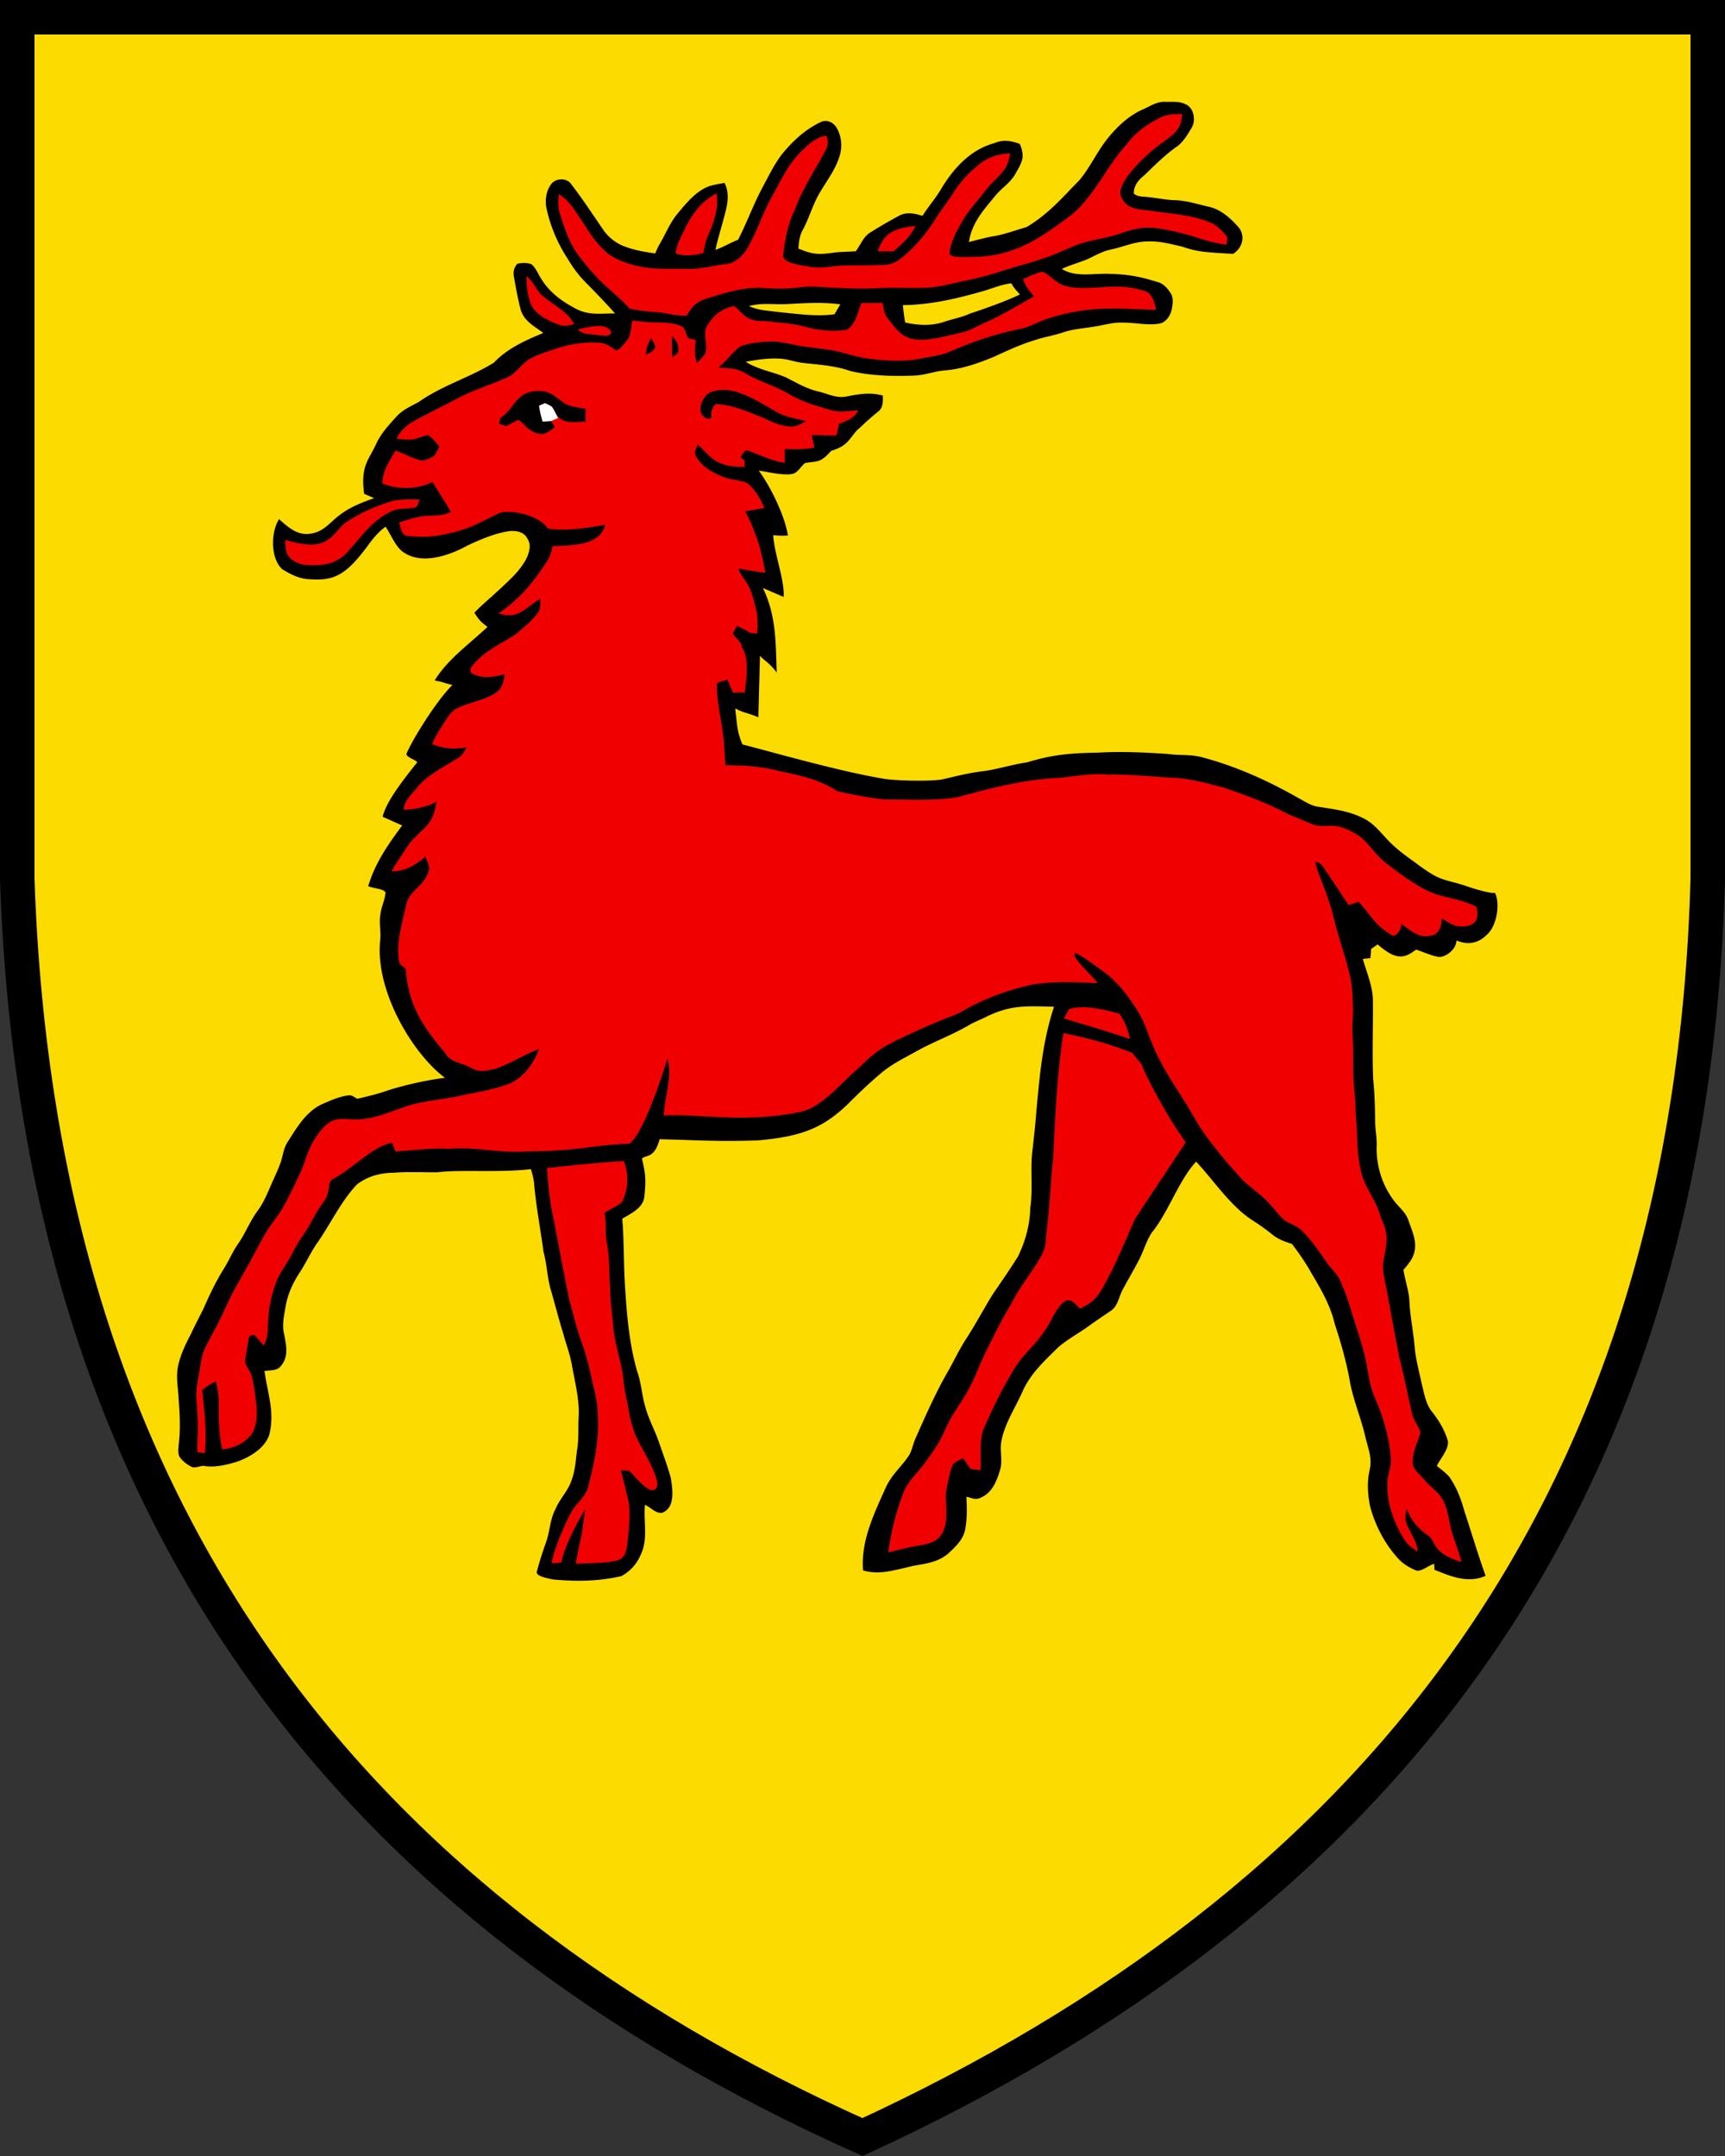
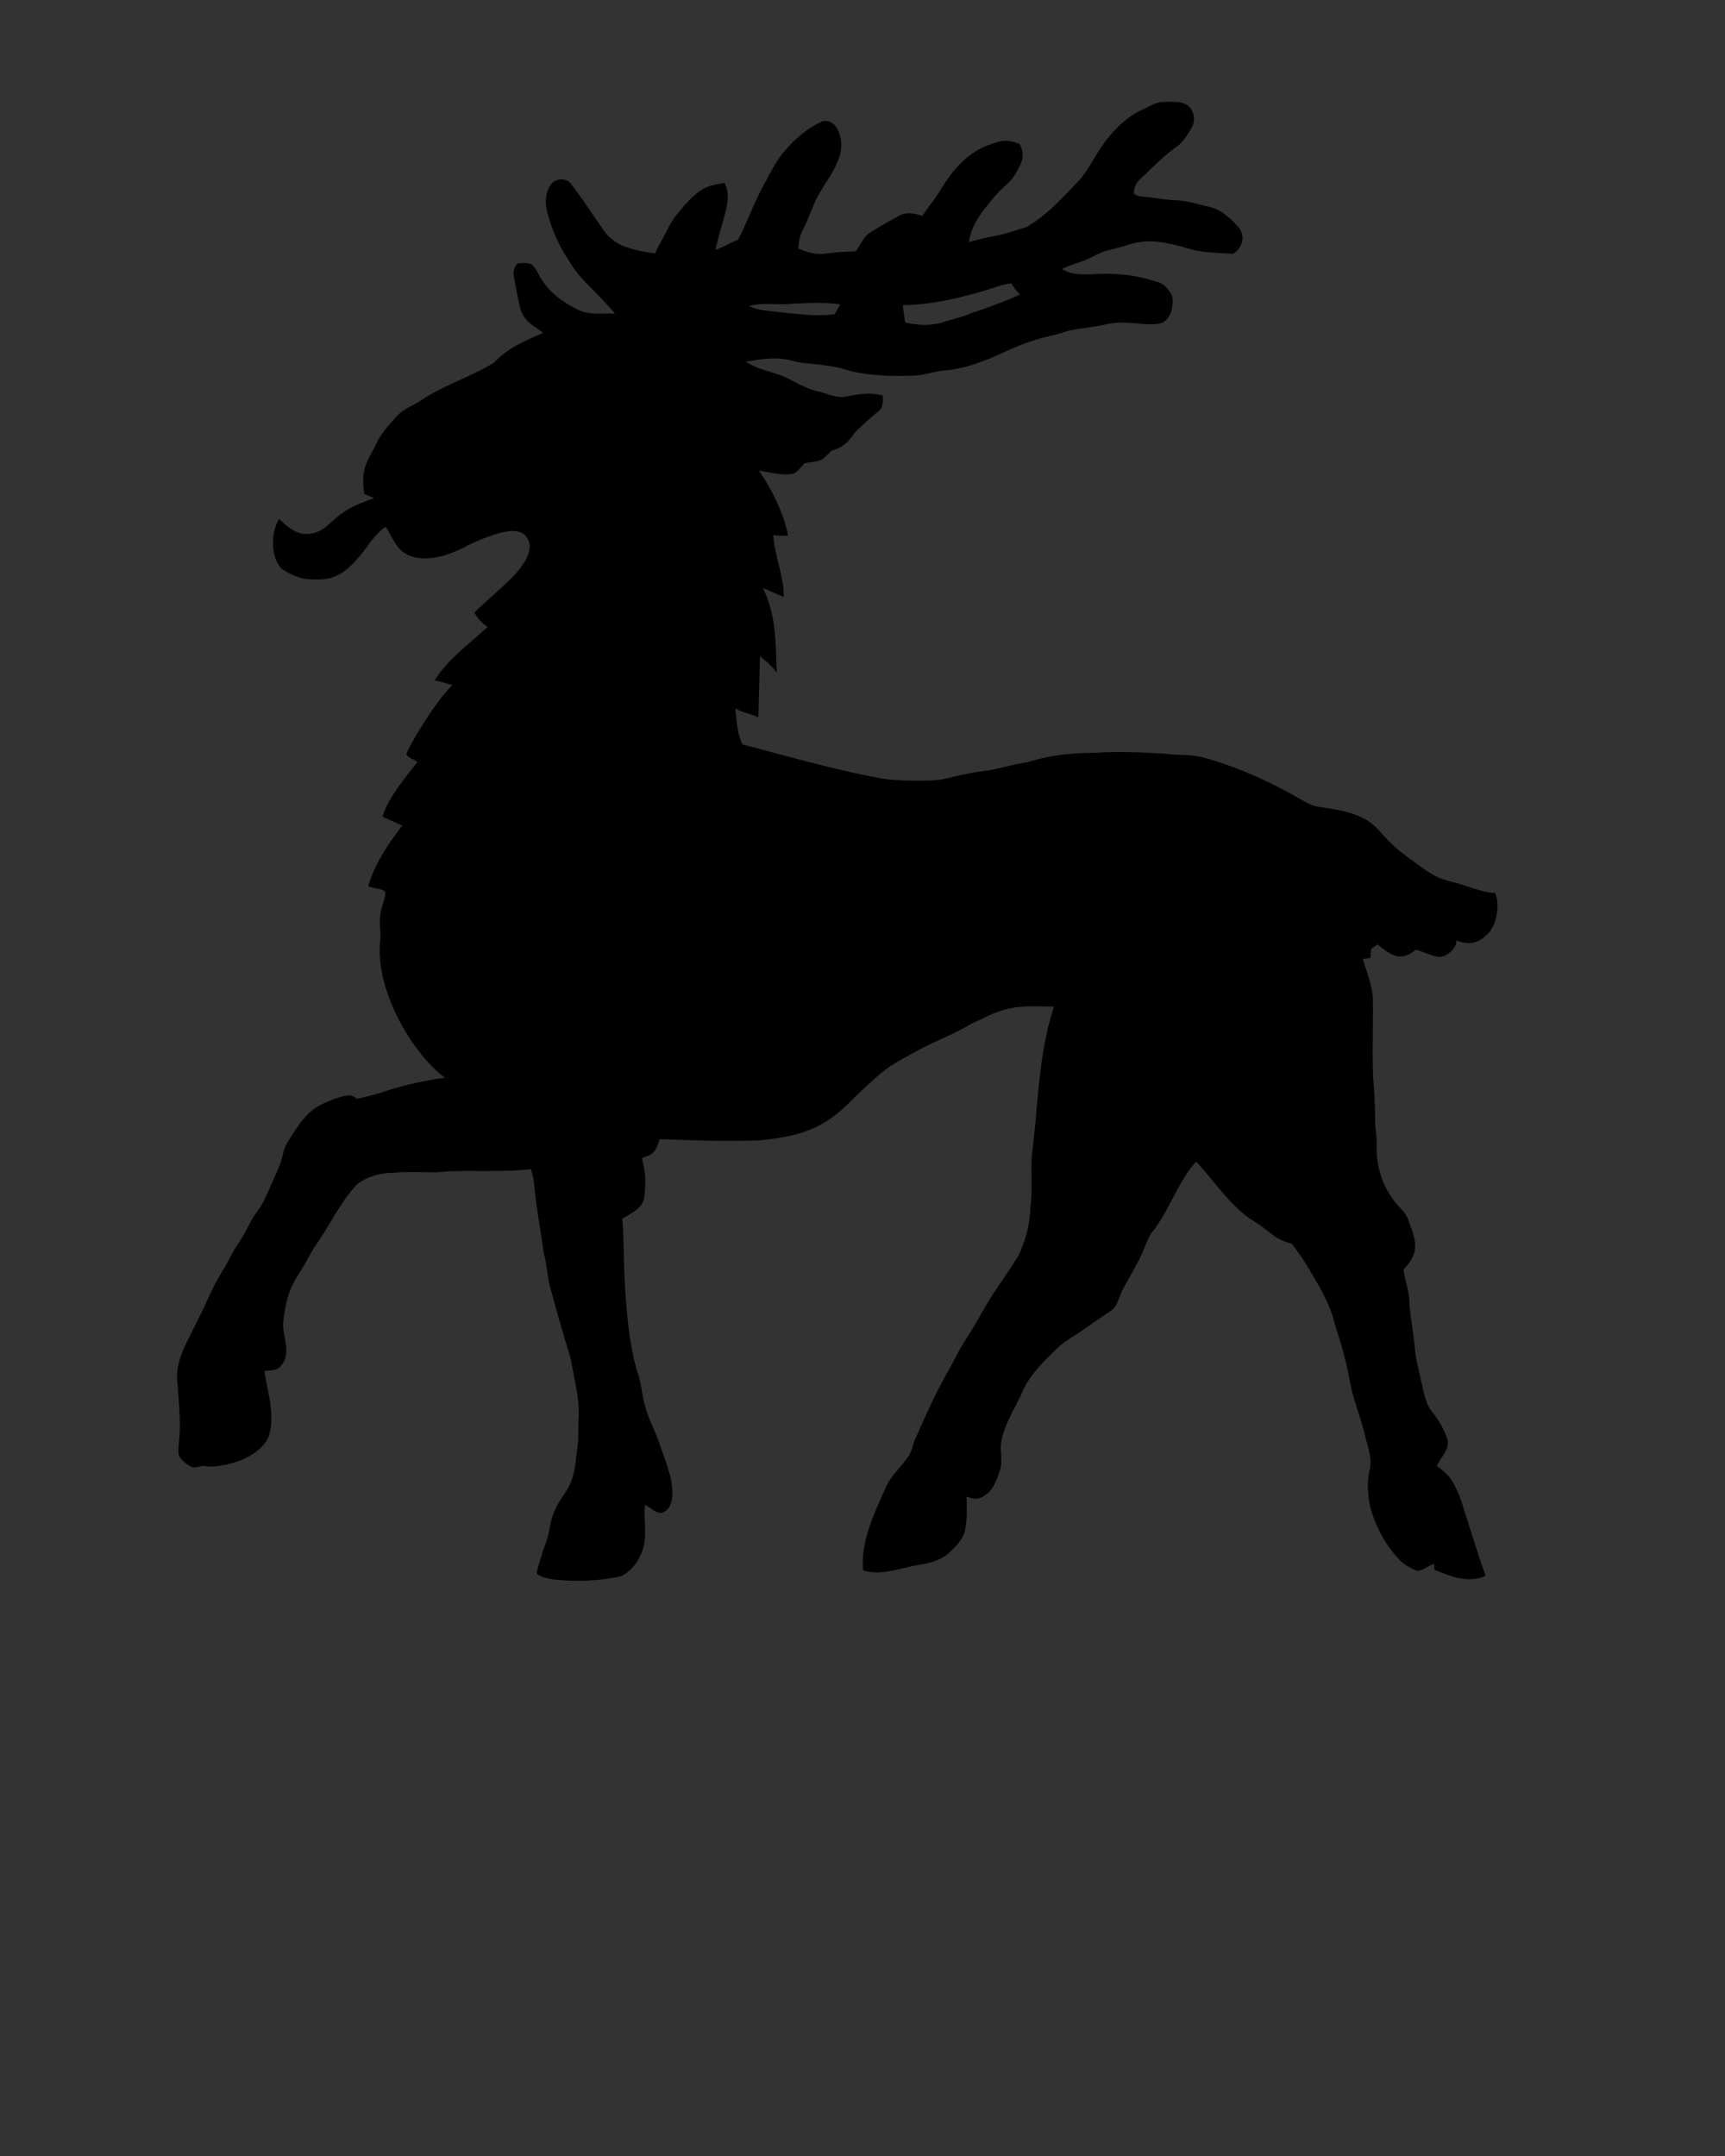
<svg xmlns="http://www.w3.org/2000/svg" width="400" height="500" version="1.1">
  <rect width="100%" height="100%" fill="#333333" stroke="none" />
-   <path d="M396 3.998H4v199.84c5 149.88 80 239.81 196 291.77 117-53.957 192-143.88 196-291.77z" fill="#fcdb00" stroke="#000" stroke-width="8" />
  <path d="M270.145 23.61c-1.873-.044-3.258.892-4.883 1.665-3.316 1.358-6.157 4.017-8.377 6.783-2.508 3.094-4.066 6.748-6.646 9.793-3.688 3.712-6.965 7.702-12.22 10.827-2.54.706-4.972 1.655-7.582 2.1-1.958.323-3.84.882-5.762 1.344.697-4.545 3.498-7.529 6.29-10.933 1.572-1.79 3.387-2.89 4.48-4.861.665-1.185 1.535-2.54 1.682-3.91.04-1-.218-2.163-.684-3.046-1.944-.75-3.92-1.048-5.878-.17-5.406 1.475-9.189 5.559-12.065 10.166-1.336 2.375-3.138 4.391-4.599 6.695-1.833-.59-3.737-.977-5.513.018-2.188 1.194-4.372 2.441-6.481 3.778-1.771 1.03-2.184 2.734-3.476 4.412-1.247.08-2.494.124-3.737.19-1.834.112-3.472.547-5.332.387-1.509-.102-2.823-.653-4.221-1.18.11-1.559.248-3.033 1.047-4.413 1.55-2.917 2.331-6.042 4.063-8.825 1.593-2.703 3.43-5.038 4.385-8.088.772-2.224.533-4.733-.661-6.757-.777-1.207-2.091-1.877-3.503-1.35-3.742 1.754-6.636 4.45-9.224 7.623-1.736 2.309-3.041 5.03-4.413 7.564-2.122 3.95-3.635 8.208-5.682 12.181-1.798.689-3.427 1.71-5.247 2.344.706-3.36 1.856-6.623 2.593-9.979.377-1.926.417-3.777-.498-5.562-1.638.355-3.2.466-4.674 1.279-2.459 1.291-4.43 3.706-6.179 5.82-1.864 2.228-2.801 4.802-4.28 7.261-.359.648-.638 1.323-.94 1.998-2.615-.342-5.127-.8-7.587-1.798a10.572 10.572 0 0 1-4.558-3.818c-2.398-3.502-4.741-7.076-7.33-10.44-1.02-1.537-3.666-1.425-4.683.057-1.065 1.425-1.389 3.467-1.123 5.198a34.76 34.76 0 0 0 4.972 12.017c1.212 2.033 2.548 3.87 4.222 5.553a195.162 195.162 0 0 1 6.787 7.165c-3.067-.035-5.77.47-8.656-.883-3.343-1.656-6.415-3.85-8.413-7.063-.746-1.105-1.282-2.61-2.312-3.467-.923-.386-2.277-.36-3.254-.128-.883.905-1.035 2.046-.782 3.254.466 2.57.91 5.198 1.62 7.71 1.004 2.593 3.081 3.512 5.141 5.096-4.159 1.74-8.324 3.574-11.457 6.898-5.626 3.455-12.06 5.311-17.463 9.136-1.856.99-3.618 1.758-5.096 3.33-1.816 2.024-3.591 3.884-4.741 6.396-.99 2.184-2.286 3.826-2.734 6.05-.404 1.838-.285 3.663-.032 5.51.777.328 1.55.657 2.322.99-2.832.985-5.869 2.17-8.213 4.083-1.784 1.345-3.023 3.037-5.158 3.81-3.684 1.267-5.88-.493-8.695-3.031-1.93 3.091-2.004 8.952.687 11.588 1.807 1.11 3.831 2.185 5.975 2.323 5.768.416 8.572-.376 14.191-8.133 1.124-1.5 2.313-2.917 3.85-4.013 1.26 1.851 2.108 4.177 3.75 5.624 4.347 3.455 11.026 1.072 15.346-1.318 3.072-1.42 6.477-2.895 9.855-3.312 1.523-.067 3.152.231 3.907 1.723.927 1.38.546 2.814 0 4.252-.715 1.545-1.798 2.939-2.939 4.195-3.944 4.028-7.41 6.704-9.313 8.767 1.12 1.944 1.886 2.393 3.027 3.303-4.068 3.856-9.253 7.497-12.253 12.422 1.963.328 2.55.712 4.129 1.038-4.394 4.364-10.277 14.51-10.68 16.091.36.874 1.916 1.116 2.524 1.83-3.128 3.965-7.132 8.921-8.032 12.646l4.532 2.02c-3.287 4.419-6.32 8.757-7.877 14.108 1.769.612 3.477.55 4.019 1.424-.133 1.798-1.056 3.444-1.216 5.269-.306 1.958.186 3.827-.022 5.78-1.276 11.919 7.769 26.624 15.033 31.947-4.478.518-10.182 1.888-13.467 2.993-2.242.768-4.572 1.332-6.88 1.86-.778-.4-1.297-.954-2.23-.763-2.041.27-4.03 1.199-5.908 2.002-3.742 1.714-5.926 5.496-8.034 8.83-.973 1.504-1.035 3.08-1.612 4.731-.44 1.239-.986 2.447-1.523 3.645-1.225 2.65-2.144 5.322-3.906 7.688-1.758 2.366-2.735 5.132-4.44 7.525-1.247 1.793-2.082 3.79-3.218 5.646-1.873 2.974-3.4 6.184-4.807 9.402-.937 1.882-1.931 3.733-2.806 5.65-1.345 2.575-2.574 5.04-3.13 7.934-.439 2.592.094 4.86.187 7.435.289 3.56.448 7.085-.009 10.645-.03.915-.244 2.122.373 2.876.692.91 1.798 1.763 2.854 2.194.773.142 1.638-.196 2.406-.333 2.615.515 5.519-.191 8.027-.977 2.89-1.043 6.205-3.014 7.315-6.05 1.425-5.31-.342-9.687-1.057-14.938 1.38-.235 2.988.013 3.876-1.274 1.771-2.077 1.15-4.812.683-7.249-.55-2.215 0-4.448.373-6.654.489-2.757 1.67-5.265 3.183-7.6 1.443-2.18 2.495-4.55 3.96-6.716 3.076-4.31 5.633-9.86 9.322-13.73 2.344-1.91 5.536-2.753 8.528-2.761 3.413-.276 6.805-.076 10.218-.098 4.754-.692 14.567.124 21.645-.741.262.94.542 1.913.68 2.88.457 5.474 1.509 10.881 2.237 16.328.799 2.899.843 5.903 1.687 8.789.967 3.32 1.806 6.677 2.84 9.984.653 2.503 1.594 4.851 2.042 7.408.684 3.938 1.785 7.995 1.581 12.004-.155 2.694.08 5.251-.404 7.91-.289 2.304-.386 4.537-1.216 6.743-.795 2.575-2.77 4.364-3.796 6.867-1.287 2.468-1.23 5.07-2.153 7.627a79.785 79.785 0 0 0-2.14 6.818c-.172.937 1.66 1.37 3.798 1.808 2.78.226 8.853.812 15.819-.78 2.215-1.251 3.667-2.923 4.648-5.356 1.513-3.427.462-7.288.808-11.177 1.354.55 2.577 2.19 4.106 1.802 2.932-1.242 2.317-5.389 1.904-7.955-.763-2.854-1.82-5.642-2.787-8.434-.995-2.89-2.464-5.45-3.223-8.438-.732-2.588-.857-5.243-1.758-7.786-1.874-6.38-2.446-13.216-2.859-19.83-.346-5.238-.2-10.512-.639-15.74a35.11 35.11 0 0 0 2.557-1.51c1.323-.923 2.357-1.922 2.566-3.605.413-3.91.277-5.253-.56-8.813 1.097-.955 2.886-.001 4.098-4.481 8.637.206 13.008.58 22.644.28 4.146-.347 8.509-.946 12.38-2.544 3.422-1.385 6.326-3.614 8.936-6.197 2.361-2.37 4.798-4.675 7.355-6.832 2.646-2.246 5.549-3.582 8.54-5.274 3.885-2.135 8.04-3.636 11.854-5.877 1.065-.626 2.206-1.079 3.324-1.598 6.262-3.204 9.632-2.819 16.412-2.69-2.71 8.385-3.303 15.875-4.107 24.49-.19 2.668-.505 5.327-.78 7.99-.738 4.728.08 9.451-.613 14.197-.071 3.875-1.141 7.728-2.824 11.204-1.86 2.983-3.87 5.89-5.864 8.79-2.148 3.493-4.075 7.133-6.316 10.57-1.416 2.21-2.54 4.549-3.796 6.844-3.005 5.127-5.433 10.676-7.844 16.1-.554 1.248-.768 2.695-1.47 3.863-1.766 2.672-4.074 4.501-5.397 7.484-2.684 5.956-5.857 12.537-5.252 19.212 3.434.919 5.662.367 11.414-1.02 3.045-.587 5.757-.787 8.26-2.846 1.625-1.527 3.41-3.126 3.938-5.38.537-2.53.48-5.283.342-7.853 1.145.23 2.09.826 3.223.258 2.734-1.123 3.769-3.796 4.568-6.424.71-2.3-.115-4.372.31-6.663.804-4.275 3.237-7.746 4.937-11.63 1.829-4.093 5.029-7.014 8.159-10.113 2.303-2.028 5.1-3.453 7.56-5.3 1.566-1.119 3.17-2.175 4.75-3.263 1.589-1.02 1.846-3.232 2.707-4.843 1.279-2.393 2.664-4.74 3.916-7.15.994-2.02 1.607-4.152 2.818-6.074 3.79-4.57 6.442-12.437 10.325-16.509 4.062 4.337 7.766 10.043 12.764 13.41a51.892 51.892 0 0 1 4.927 3.512c1.34 1.101 2.894 1.63 4.514 2.153 1.63 2.118 3.143 4.32 4.457 6.65 2.237 3.777 4.461 7.56 5.473 11.879 1.474 4.497 2.788 9.095 3.583 13.76.803 4.063 2.423 7.938 3.404 11.964.609 2.797 1.812 5.31 1.101 8.213-.63 2.77-.448 5.735.138 8.5 1.234 4.52 3.507 8.83 6.725 12.257 1.11 1.115 2.53 1.962 3.995 2.53 1.261.255 2.584-1.107 4.124-1.558.022.462.04.928.058 1.394 2.687.967 7.446 3.455 11.857 1.376-1.808-5.035-3.311-10.145-4.99-15.226-.759-2.752-1.78-5.353-3.422-7.706-.821-.968-1.918-1.74-2.894-2.544.816-1.722 2.69-3.697 2.587-5.646-.666-2.5-2.095-4.883-3.693-6.908-1.518-1.802-1.887-4.599-2.477-6.84-.573-2.77-1.372-5.566-1.571-8.376-.302-3.458-1.039-6.833-1.199-10.308-.097-2.482-1.012-4.883-1.385-7.378 1.18-1.439 2.37-2.74 2.628-4.67.35-2.433-.684-4.452-1.443-6.725-.737-2.228-2.463-3.223-3.72-5.123-2.61-3.618-3.849-8.065-3.67-12.509.026-1.784-.334-3.52-.36-5.309-.04-3.263-.107-6.516-.449-9.766-.27-6.055-.009-12.145-.071-18.209.031-3.28-1.447-6.672-2.344-9.802.586-.066 1.172-.133 1.758-.204.062-.71.12-1.416.178-2.126.501-.346 1.003-.692 1.5-1.043 3.822 3.283 5.841 3.654 8.898 1.203 1.3.377 4.26 1.74 5.626 1.7 1.83-.231 3.8-2.106 3.735-3.822 2.683 1.13 5.09.608 6.87-1.146 2.74-2.194 3.258-7.828 2.055-9.889-1.285.227-5.934-1.333-6.689-1.59-2.281-.83-4.892-1.181-7.036-2.277-2.037-1.07-3.955-2.606-5.833-3.947-2.144-1.54-4.177-3.178-5.935-5.162-1.607-1.78-3.072-3.471-5.314-4.48-3.267-1.588-6.663-1.961-10.192-2.52-1.642-.21-3.236-1.337-4.697-2.091-6.082-3.492-13.868-7.19-22.115-9.358-2.726-.76-5.416-.4-8.209-.808-5.313-.346-10.67-.604-15.993-.289-6.14.108-10.369.394-16.429 2.247-3.6.51-7.036 1.69-10.645 2.103-2.983.382-5.94 1.137-8.87 1.816-2.338.544-11.486.385-14.13-.173-10.74-1.834-27.04-6.567-32.378-7.883-1.207-2.784-1.202-4.325-1.486-6.575a35.391 35.391 0 0 1-.183-1.815c1.753 1.052 2.908 1.02 5.35 2.081l.381-14.275c.826 1.01 2.457 1.855 3.882 3.91-.25-6.772-.062-13.151-3.21-19.62l4.802 2.077c.3-3.8-2.196-10.074-2.402-14.347 1.159.164 2.242.186 3.41.084-.792-4.751-4.05-11.346-6.765-15.036 1.93.266 6.307 1.364 8.203.636.98-.47 1.633-1.638 2.459-2.348 1.092-.289 2.366-.236 3.453-.635 1.097-.488 1.847-1.363 2.66-2.215 1.06-.369 2.085-.706 2.982-1.412 1.532-1.079 2.184-2.783 3.65-3.933 1.38-1.314 2.738-2.561 4.238-3.742 1.226-.946 1.142-2.348 1.124-3.755-2.859-.8-5.487-.37-8.323.195-2.415.519-4.346-.604-6.663-1.145-2.766-.649-5.003-2.012-7.485-3.268-3.125-1.323-6.392-1.776-9.326-3.609 2.84-.524 5.589-.959 8.492-.688 1.638.187 3.183.773 4.83.95 3.715.426 7.332.604 10.897 1.86 4.812 1.15 9.957 1.26 14.88 1.066 2.441-.071 4.665-1.004 7.076-1.199 3.893-.288 7.747-1.656 11.333-3.134 3.09-1.412 6.135-2.859 9.398-3.835 2.166-.773 4.443-1.08 6.614-1.82 2.459-.844 4.825-.941 7.382-1.38 2.237-.334 4.275-1.018 6.57-.907 2.766-.026 5.744.693 8.443.227 1.523-.28 2.504-1.767 2.85-3.174.231-1.234.511-2.726-.204-3.849-.759-1.172-1.691-2.286-3.103-2.636-3.737-1.132-6.305-1.76-11.093-1.878-3.632-.19-7.84.899-11.058-1.145 1.927-.91 3.978-1.452 5.94-2.26 1.837-.852 3.511-1.87 5.53-2.26 3.06-.657 5.394-1.842 8.466-1.856 2.827-.11 5.34.604 8.101 1.24 3.694 1.326 6.38 1.304 11.662 1.646 2.06-1.292 2.903-3.853 1.456-5.953-1.829-2.122-4.19-4.346-7.005-4.958-2.708-.608-5.19-1.465-7.99-1.54-2.407-.076-4.728-.658-7.125-.8-.879-.062-1.66-.137-2.349-.746-.009-1.94 1.115-3.16 2.522-4.31 2.353-2.272 4.607-4.545 7.288-6.458 1.567-1.008 2.633-2.877 3.583-4.444 1.056-1.674.564-4.75-1.443-5.51-1.358-.714-3.222-.51-4.718-.545zm-35.638 42.096c.804 1.47 1.61 2.042 1.974 2.589-2.446 1.252-8.458 3.446-11.687 4.46-1.363.745-4.678 1.421-6.134 1.971-2.917.902-5.82.71-8.767.071-.231-1.34-.4-2.685-.533-4.035 6.297-.068 12.204-1.435 18.209-3.138 2.415-.657 4.474-1.638 6.938-1.918zm-45.727 4.55c2.014-.022 4.028.051 6.07.32-.444.768-.897 1.536-1.337 2.308-4.465.578-8.567-.097-13.015-.515-2.397-.355-4.59-.328-6.818-1.39 3.063-.843 5.886-.28 9.024-.47 2.047-.113 4.062-.23 6.076-.253z" />
-   <path d="M274.189 26.442c-1.62.04-3.387-.027-4.883.688-3.08 1.576-5.94 3.427-7.99 6.277-4.75 5.127-7.818 12.603-13.358 16.78-4.874 3.644-9.514 7.014-15.528 8.532-3.085.839-6.152.865-9.326.883-.995-.053-2.122.031-2.93-.652.182-2.695 1.682-5.465 3.05-7.747 1.526-2.615 3.528-4.652 5.344-7.08 1.336-1.78 3.17-3.117 4.426-4.932.772-1.119.977-2.326 1.274-3.622-2.535.089-4.967.795-6.987 2.362-2.277 1.82-4.43 3.963-5.989 6.44-1.416 2.264-3.09 4.342-4.51 6.601-2.113 3.378-4.772 6.477-7.884 8.967a6.503 6.503 0 0 1-3.946 1.505c-2.828.075-5.655.102-8.483.111-2.934-.013-5.491.768-8.434.347-1.625-.245-3.303-.493-4.852-1.053-.693-.257-1.727-.852-1.567-1.727.413-3.617 1.06-7.124 2.677-10.423 1.837-5.082 4.78-9.304 7.262-14.08.59-1.057.457-2.06.084-3.161-2.61.346-4.75 2.486-6.476 4.32-2.726 2.867-4.08 6.134-6.011 9.534-2.353 4.133-3.604 8.483-6.068 12.598-1.114 1.678-2.908 3.294-5.025 3.37-2.881.324-5.5 1.167-8.435 1.079-4.301-.116-8.132.288-12.318-.782-2.38-.666-4.737-1.438-6.659-3.054-2.117-1.79-3.666-4.12-5.14-6.432-1.851-2.646-3.099-5.251-5.886-7.076-.262 1.611-.253 3.108.262 4.67 1.052 3.44 2.357 7.245 4.656 10.064 1.86 2.428 3.849 4.736 6.135 6.77 1.802 1.69 3.733 3.231 5.331 5.077 1.869.369 3.729.662 5.633.746 2.58.111 4.985.968 7.578.897.688-1.092 1.279-2.122 2.348-2.894 1.283-.928 2.668-1.208 4.151-1.665 3.711-1.176 7.755-2.202 11.67-1.842 2.664.177 5.327.177 7.977-.178 3.196-.452 6.13.09 9.344.13 2.957.177 5.9.199 8.861.052 3.552-.23 7.098.045 10.658-.102 3.112-.009 5.869-.879 8.879-1.47 2.97-.63 5.93-1.349 8.82-2.281 4.283-1.39 8.554-2.357 12.772-4.066 1.57-.63 3.102-1.354 4.669-1.993 3.21-1.314 6.597-1.487 9.922-2.62 2.712-.918 5.295-1.735 8.207-1.455 2.86.31 5.731.99 8.501 1.749 2.775.95 5.54 1.793 8.466 2.135.04-.595.084-1.19.124-1.785-1.167-1.34-2.197-2.628-3.893-3.334-4.523-1.86-8.9-2.002-13.65-2.716-2.015-.28-3.995-.231-5.744-1.443-.817-.715-1.545-1.909-1.505-3.014.315-1.958 1.722-3.72 2.974-5.198 1.887-2.091 3.942-4.097 6.228-5.753 1.443-1.119 3.232-2.184 4.222-3.742.666-1.039.741-2.131.972-3.312zM166.137 44.864c-3.547 1.812-5.771 4.896-7.436 8.417-.856 1.709-1.788 3.591-2.06 5.491 1.892.737 4.515.457 6.429-.102.377-1.358.466-2.668 1.078-3.955 1.328-2.926 2.628-6.619 1.989-9.85zm46.122 7.525c-2.113.244-4.204.572-6.02 1.766-1.447 1.044-2.126 2.509-2.738 4.124 1.23.014 2.464.027 3.698.032 1.993-1.807 3.981-3.365 5.06-5.922zm29.502 10.61c-1.58.314-3.09 1.122-4.572 1.735.635 1.593 1.438 2.752 2.624 3.982-3.05 1.689-6.302 3.628-9.398 5.202-1.514.71-3.058 1.345-4.54 2.131-1.812.954-3.876 1.278-5.879 1.762-2.805.622-5.921 1.377-8.78.706-2.53-.666-3.92-2.863-5.447-4.799-.843-1.043-.83-2.188-1.097-3.458-1.642 0-3.284-.004-4.927.01-.799 1.908-1.439 5.362-3.525 6.227-3.085.462-6.383.147-9.384-.688-2.672-.736-5.296-.879-8.123-1.23-1.625-.239-3.56.058-4.999-.715-1.447-.705-2.21-1.921-3.44-2.871-2.872.377-5.291 2.543-6.574 5.056-.564 1.749.355 3.91-.089 5.677-.373.946-1.327 1.7-1.989 2.433-.657-1.762-.435-3.48-.292-5.304-.609-.156-1.212-.316-1.82-.471-.338-.826-.578-1.78-1.106-2.504-1.651-1.016-4.004-1.03-5.882-1.083-1.98-.027-3.933-.231-5.9-.444-.217 1.216-.346 2.468-.675 3.662-.51 1.083-1.518 1.967-2.272 2.89-.271.13-.542.253-.813.378-1.171-.813-2.162-1.638-3.649-1.767-3.64-.315-7.413.315-10.849 1.536-1.82.621-3.71 1.167-5.398 2.117-2.135 1.19-3.116 3.352-5.433 4.39-3.711 1.665-7.613 2.833-11.258 4.733-3.4 1.815-6.862 3.475-10.245 5.327-1.767 1.003-3.25 2.25-4.071 4.155 1.234.084 2.504.262 3.738.15 1.185-.208 2.304-.807 3.502-1.003 1.07.51 1.86 1.736 2.677 2.57-.502.946-.777 2.073-1.807 2.575-.74.382-1.736.857-2.58.666-2.006-.462-3.826-1.585-5.783-2.246-1.42 2.508-3 4.616-3.054 7.64 3.618 1.486 8.133 1.407 11.648-.351 1.363 2.348 2.92 4.585 4.235 6.96-1.714.866-3.423.769-5.278.866-2.38.102-4.452.866-6.712 1.545.43 1.318.457 3.183 2.273 3.192 3.76.284 5.852.294 11.32-1.141 3.874-1.018 8.271-3.662 9.894-4.293 3.965-.871 9.772 1.43 10.87 3.569 3.961 1.157 13.448-.781 13.448-.781-1.086 4.28-5.987 4.833-12.18 4.958-.391 1.447-.724 2.841-1.697 4.031-3.305 5.186-6.69 8.763-10.876 11.555 4.74 1.524 6.075-1.243 9.713-3.387-.053 1.23.133 2.295-.657 3.338-1.34 1.838-3.21 3.351-4.954 4.798-3.56 2.442-7.471 3.916-10.264 7.538-.386.457-.62 1.434.085 1.691 2.517 1.314 4.865.786 7.462.156-.156 1.713-.462 3.112-1.909 4.2-2.521 1.863-6.348 2.263-9.113 3.706-1.399.714-2.144 2.024-2.975 3.294-1.016 1.607-2.033 3.191-2.796 4.936 2.674 1.232 5.19 1.272 8.004.812-.502.808-.844 1.674-1.643 2.22-3.205 2.135-7.4 4.062-9.828 7.09-1.217 1.5-3.124 3.264-3.124 5.129 2.321.066 5.632-.682 7.572-1.818-.74 5.685-3.06 5.829-6.162 9.588-1.065 1.55-3.233 4.71-4.212 6.543 4.273.149 7.813-3.395 7.813-3.395.452 1.278 1.327 2.406.617 3.76-1.11 3.182-4.231 4.026-5.04 7.28-.905 4.479-2.387 8.63-1.664 13.193.062.759 1.022 1.269 1.528 1.753.651 7.968 3.352 12.717 9.1 19.457 1.118 2.285 4.164 2.37 6.294 3.653 1.7 1.034 3.565.466 5.376.102 3.731-1.258 6.266-3.075 10.152-4.598-1.018 3.086-3.612 6.646-6.712 7.967-4.222 1.656-8.323 2.096-12.709 3.125-4.137.755-8.141 1.026-12.172 2.478-3.564 1.292-7.6 2.956-11.448 2.743-1.674-.035-3.472-.368-5.03.422-1.749.856-3.045 2.77-4.062 4.377-1.575 2.468-2.06 5.207-3.311 7.812-1.234 2.58-2.424 5.204-3.84 7.694-1.216 2.14-2.863 3.96-4.11 6.068-2.18 3.898-4.182 7.884-6.464 11.719-2.042 3.436-3.387 7.178-5.34 10.65-.763 1.46-1.567 2.907-2.277 4.394-.755 1.607-.924 3.316-1.221 5.048-.333 2.082-.87 4.19-.746 6.307.186 2.828.422 5.616.329 8.452-.036 1.385-.205 2.842-.067 4.218.515.23 1.158.168 1.713.235.48-4.923-.141-9.709-.603-14.592.98-.825 1.97-1.527 3.165-1.997.355 1.66.688 3.298.657 5.007-.058 3.627.049 7.156.781 10.725 2.677-.213 5.283-1.434 6.903-3.613 1.106-1.75 1.212-4.204 1.07-6.21a46.744 46.744 0 0 0-1.092-7.094c-.28-1.248-1.416-2.313-1.554-3.551.226-1.754.569-3.507.857-5.252.187-.794.59-.834 1.323-.78.763.763 1.416 1.637 2.166 2.418.821-1.527.937-3.138.963-4.834.076-3.507.75-6.947 2.038-10.214.985-2.33 2.579-4.23 3.715-6.53.822-1.643 1.79-3.178 2.833-4.683 1.3-1.874 2.175-3.978 3.48-5.842.821-1.23 1.705-2.233 1.896-3.765.324-1.127.048-2.224 1.242-2.823 3.565-1.984 6.504-4.79 9.97-6.916 1.115-.684 2.33-1.07 3.569-1.46.262.683.524 1.367.782 2.055 4.12-.227 8.367-.875 12.47-.604 5.614-.527 11.259.922 16.84.662 2.673-.2 5.341-.005 8.014-.298 5.599-.226 11.313-1.482 16.887-1.511 2.937-2.089 6.643-12.567 8.892-19.747 1.178 4.393-.58 8.356-.871 13.142 5.051-.166 7.511.2 12.575.365 5.584.296 11.077.196 16.584-.714 1.718-.32 3.684-.59 5.23-1.439 4.088-2.281 6.653-5.544 10.094-8.572 2.41-2.166 4.483-4.394 7.373-5.944 3.897-2.086 8.07-3.88 12.132-5.61 1.904-.808 3.774-1.346 5.572-2.406 4.685-2.77 10.324-4.737 15.625-5.958 4.959-.87 10.37-.67 15.368-.382-.328-1.1-6.41-6.14-5.114-6.993.915.146 6.499 4.255 7.223 4.81 3.382 2.716 5.761 6.125 7.941 9.836 1.079 1.949 1.7 4.178 2.61 6.22 2.02 5.205 5.235 9.778 8.168 14.489 1.327 2.224 2.548 4.474 4.053 6.596 2.424 3.431 5.18 6.654 7.981 9.784 2.22 2.486 5.194 4.19 7.396 6.779 1.03 1.163 1.984 2.52 3.205 3.488 1.491.968 3.094 1.359 4.355 2.726 1.94 2.087 3.631 4.435 5.207 6.805 1.052 1.572 2.401 2.575 3.205 4.297.914 1.989 1.718 4.04 2.335 6.14 1.096 3.613 2.348 7.214 3.302 10.863.937 3.515 1 6.95 2.513 10.324 1.993 4.675 3.418 9.487 3.72 14.583-.09 1.811-.826 3.458-.844 5.296-.142 4.6 1.492 9.056 3.885 12.931.781 1.252 1.922 2.056 3.133 2.86-.133-2.846-2.13-4.6-2.747-7.25-.209-.91.035-1.775.2-2.668 1.1 2.613 2.13 4.183 5.331 6.419.892 1.11 1.274 2.45 2.392 3.418 1.47 1.243 3.175 1.931 5.008 2.46-.577-2.153-1.345-4.205-2.046-6.318-.91-2.685-.897-5.393-2.229-7.96-.963-1.886-2.81-2.964-4.252-4.678-.915-1.105-2.491-2.29-2.784-3.738-.169-2.845 1.194-4.931 1.798-7.457-.59-1.55-1.656-2.761-1.998-4.426-.968-4.115-1.73-8.266-2.814-12.354-1.216-5.922-2.193-11.902-3.37-17.832-.345-1.802-.705-3.485-.35-5.323.426-2.406 1.021-4.652.373-7.111-.44-1.345-1.03-2.628-1.456-3.973-.945-2.877-2.841-5.203-3.818-8.097-1.456-4.643-1.092-8.958-1.523-13.7-.155-2.214-.16-4.434-.408-6.644-.355-3.116-.19-6.202-.257-9.322-.023-1.94-.28-3.818-.164-5.762.248-3.21.053-6.455-.245-9.655-.99-5.145-2.943-10.166-4.137-15.205-.848-3.498-2.215-6.946-3.533-10.302-.306-.813-.502-1.647-.684-2.495 1.598.097 1.918 1.576 2.81 2.646l4.905 7.373c.772-.244 1.54-.493 2.308-.746 2.127 2.233 3.52 4.776 5.904 6.516.626.475 1.27.897 1.918 1.332 1.088.109 1.974-1.267 2.117-2.739 2.691 1.988 4.35 3.513 7.36 2.593 1.403-.43 1.995-2.22 1.967-3.85 1.283.684 2.7 1.852 4.204 1.844 1.398.093 2.712-.125 3.675-1.222.515-.892.546-2.428.107-3.356-2.362-1.251-5.185-1.806-7.764-2.454-3.178-.728-6.215-2.65-8.874-4.492-2.242-1.665-4.759-3.28-6.565-5.385-1.478-1.62-2.815-3.511-4.732-4.59-1.523-.857-3.344-1.78-5.12-1.82-1.828-.115-3.381.337-5.121-.466-2.158-.928-4.356-1.771-6.477-2.779-4.39-2.321-9.136-3.99-13.819-5.62-3.857-.986-7.92-2.166-11.888-2.277-5.034-.316-10.032-.817-15.084-.768-3.769-.311-7.373.373-11.093.768-8.137.333-15.95 2.375-23.78 4.492-5.518.92-11.484.489-17.069.515-3.578-.48-7.285-1.045-10.805-1.944-4.223-2.794-9.03-3.73-13.92-4.74-3.702-1.035-8.031-1.204-11.961-1.26l-.26-3.824c-.178-5.065-1.798-10.112-1.74-15.172.794-.364 1.602-.578 2.433-.83a230.92 230.92 0 0 1 1.336 3.022s1.944-.166 2.711.023c.249-2.321 1.243-8.135-.71-10.614-.043-1.216-1.433-2.082-2.042-3.103.258-.622.64-1.221.982-1.803a36.509 36.509 0 0 1 3.164 1.679c.498.022.995.048 1.492.07.138-1.935.191-3.83-.297-5.726-.528-2.104-1.034-4.461-2.3-6.255-.678-1.03-1.433-1.838-1.695-3.09 2.915.598 4.61.84 6.208.973-.599-2.648-1.157-6.144-2.217-8.55-.693-1.918-1.368-3.745-2.5-5.65l4.449-.787c-.835-2.135-2.158-4.359-3.973-5.792-1.763-.742-3.818-.684-5.612-1.456-2.33-.902-5.144-2.487-6.263-4.826-.559-.884.16-1.754.409-2.62 1.682 1.452 3.04 3.387 5.07 4.244 1.895.844 3.772.875 5.81.933-.009-.48-.013-.96-.022-1.439-.324-.306-.648-.612-.977-.918.568-.515 1.048-1.892 1.98-1.363 2.779 1.016 5.353 2.344 8.336 2.752.005-1.07 0-2.135-.004-3.205 2.313.111 4.604.133 6.88-.328-.208-.955-.435-1.905-.657-2.855 1.922-.098 3.836.133 5.75.027.288-.835.399-1.758.55-2.628 1.833-.786 3.547-1.256 4.52-3.174-1.959.076-4.005.528-5.9.062-3.561-.99-7.055-2.002-10.269-3.884-2.991-1.807-6.347-2.686-9.38-4.408-1.082-.586-2.028-1.203-3.275-1.385-1.195-.156-2.402-.182-3.596-.364 1.87-1.394 3.148-3.445 4.994-4.803 2.047-.84 4.466-1.052 6.667-1.154 2.961-.151 5.532.825 8.426 1.171 1.85.24 3.707.458 5.554.742 3.027.408 5.846 1.589 8.882 1.997 3.973.489 8.03.818 11.994.094 1.949-.382 3.956-.64 5.856-1.198 1.747-.499 8.022-3.835 17.454-5.718 2.162-.413 3.946-1.483 5.983-2.22 5.039-1.758 10.419-2.588 15.755-2.521 3.316-.053 6.614.302 9.93.235-.408-1.567-.75-3.543-2.428-4.244-3.467-1.216-6.991-1.26-10.61-.919-2.703.08-5.837.427-8.42-.474-1.91-.648-3.135-2.38-4.884-3.174zm-119.669 1.073c-.018 2.304.275 4.786 1.208 6.908 1.242 2.175 4.056 3.489 6.311 4.354 1.239.533 2.274.067 3.521-.133-1.287-2.73-4.599-4.372-6.89-6.28-1.89-1.28-2.299-3.499-4.15-4.848zm16.816 11.541c-1.65-.007-3.39.427-4.964.769.617.466 1.088.932 1.905.999 1.63.177 3.289.493 4.923.47.772-.115 1.322-.719.59-1.385a2.942 2.942 0 0 0-1.753-.821 8.33 8.33 0 0 0-.701-.032zm16.966 2.3c.892.963 1.553 1.972 1.42 3.352.062.79-.928 1.15-1.407 1.63-.076-1.661-.102-3.322-.013-4.982zm-4.928.533c.364.609 1.039 1.412.976 2.153-.452.937-1.282 1.288-2.192 1.656.133-1.412.514-2.583 1.216-3.809zm16.732 11.983c4.158-.001 8.564 2.939 12.34 5.085 2.428 1.354 4.703 1.566 6.898 2.144-1.243.626-2.269 1.399-3.734 1.27-2.073-.155-4.19-1.043-6.027-1.98-3.602-1.385-7.348-3.157-11.276-3.223-.517.521-1.186 1.562-.879 3.152-1.114.813-2.583-.71-2.579-1.829-.075-1.403.948-3.524 2.428-4.102a7.72 7.72 0 0 1 2.829-.517zm-42.809.242c.464.001.93.038 1.386.102 2.1.404 3.632 2.362 5.514 3.166 1.26.492 2.694.62 4.022.874-.014.999-.018 1.997-.027 2.996-2.486-.044-4.612.627-6.574-1.309-.418-.71-.715-1.532-1.225-2.171-.489-.337-1.049-.586-1.586-.834-.457.182-.914.377-1.367.586.098 1.274.498 2.454.8 3.688.67-.04 1.34-.07 2.006-.137.275.492.55.99.825 1.483-.865.55-1.833 1.398-2.863 1.553-1.664-.035-3.143-.963-4.235-2.166-.413-.347-.852-1.017-1.411-1.092-.95.355-1.794 1.003-2.735 1.367-.577-.128-1.132-.36-1.682-.555.098-.44.2-.874.297-1.314 2.206-1.256 2.961-3.591 4.945-5.065 1.132-.862 2.517-1.177 3.91-1.172zm-29.963 25.157c-1.344.007-2.7.075-3.973.372-3.826 1.163-7.488 2.753-10.804 5.008-1.62 1.216-2.504 3.014-4.315 4.097-2.681 1.731-6.476.849-9.655-.097-.036.613.107 2.864.457 3.373.975 1.416 2.398 2.25 4.204 2.42 3.436.266 6.868.004 9.394-2.606 3.347-3.49 5.522-7.236 10.032-9.54 2.077-1.216 4.12-.688 6.281-1.225.409-.452.528-1.234.768-1.785-.779-.003-1.582-.02-2.388-.017zm155.702 117.778a11.46 11.46 0 0 0-2.71.396l-1.194 2.191c3.964 1.194 10.264 3.051 15.323 4.76-.461-2.197-1.194-3.955-2.397-5.841-3.082-.864-6.2-1.599-9.022-1.506zm-4.028 5.972c-1.494 9.748-1.892 19.204-2.376 29.018-.581 5.474-.781 10.974-1.456 16.438-.28 1.954-.084 4.031-1.052 5.709-2.082 4.022-5.132 7.409-7.13 11.502-2.281 3.764-4.212 7.688-6.156 11.63-1.22 2.526-2.144 5.15-3.445 7.64-1.145 2.224-2.53 4.247-3.871 6.352-1.225 1.877-1.94 3.884-3.005 5.9-.91 1.798-2.162 3.396-3.33 5.1-1.881 2.69-4.221 4.48-5.389 7.604-1.62 4.289-2.823 9.003-3.395 13.549 2.29-.493 4.514-1.195 6.84-1.54 1.89-.374 3.924-.569 5.19-2.216 1.77-2.166 1.478-5.584 1.353-8.194-.186-2.033.377-3.783.76-5.744.234-.964.452-2.065 1.016-2.895.662-.532 1.491-.883 2.242-1.283.541.84 1.034 1.794 1.74 2.504.728.186 1.5.222 2.242.302.297-3.635-.511-7.058 1.034-10.245 1.997-4.52 4.195-8.99 6.774-13.203 1.931-3.218 4.838-5.526 6.903-8.656 1.722-2.166 2.654-5.527 4.91-7.09 1.406-.87 2.53.973 3.471 1.736 1.571-.75 3.023-1.602 4.07-3.036 1.376-1.846 2.37-3.99 3.435-6.044 1.824-3.818 3.51-7.824 5.229-11.73l11.775-17.752-.839-1.236c-4.642-6.667-8.93-15.325-9.34-16.751l-.014-.026-2.209-2.764c-6.642-2.532-10.494-3.416-15.978-4.578zM126.848 270.85c.268 4.115.563 6.86 1.175 10.25 1.181 5.527 2.046 11.015 3.94 20.137.835 3.107 1.59 6.254 2.63 9.295 1.007 2.672 1.77 5.42 2.378 8.208.653 3.148 1.634 6.086 1.638 9.345.373 5.944-.874 11.546-2.37 17.246-.853 2.202-3.054 3.707-4.066 5.89-.928 1.696-3.725 7.921-4.255 11.264.83.034 1.295.091 2.308-.187.465-3.673 4.709-11.116 5.445-12.186-.364 2.406-.55 4.799-1.088 7.143a82.037 82.037 0 0 0-1.079 5.389c2.881-.142 6.798-.044 9.6-.746 2.33-.728 2.249-3.152 2.533-5.398.302-3.108.665-6.623-.21-9.65-.425-1.976-.967-3.916-1.451-5.873a22.5 22.5 0 0 1 1.895.106c.937.718 4.607 5.739 6.14 4.224 1.698-1.334-2.407-8.064-4.067-11.26-.941-1.718-1.244-3.168-1.899-5.517-.444-3.244-1.248-5.571-1.47-8.457-.4-4.208-2.01-8.101-2.361-12.31-.218-2.778-.657-5.522-.701-8.314-.276-3.796-.125-7.551-.795-11.311-.493-2.548.029-4.328-.566-6.854 1.75-1.104 4.225-2.214 4.238-2.866a11.663 11.663 0 0 0 .273-9.149c-5.914.308-11.888 1.035-17.815 1.581z" fill="#f00000" />
-   <path d="M125.013 94.08c.453-.208.91-.403 1.367-.585.537.248 1.097.497 1.585.834.51.64.808 1.46 1.225 2.171l.227.43c-.529.245-1.061.48-1.599.702-.665.067-1.336.098-2.006.138-.302-1.234-.701-2.415-.8-3.69z" fill="#fff" />
</svg>